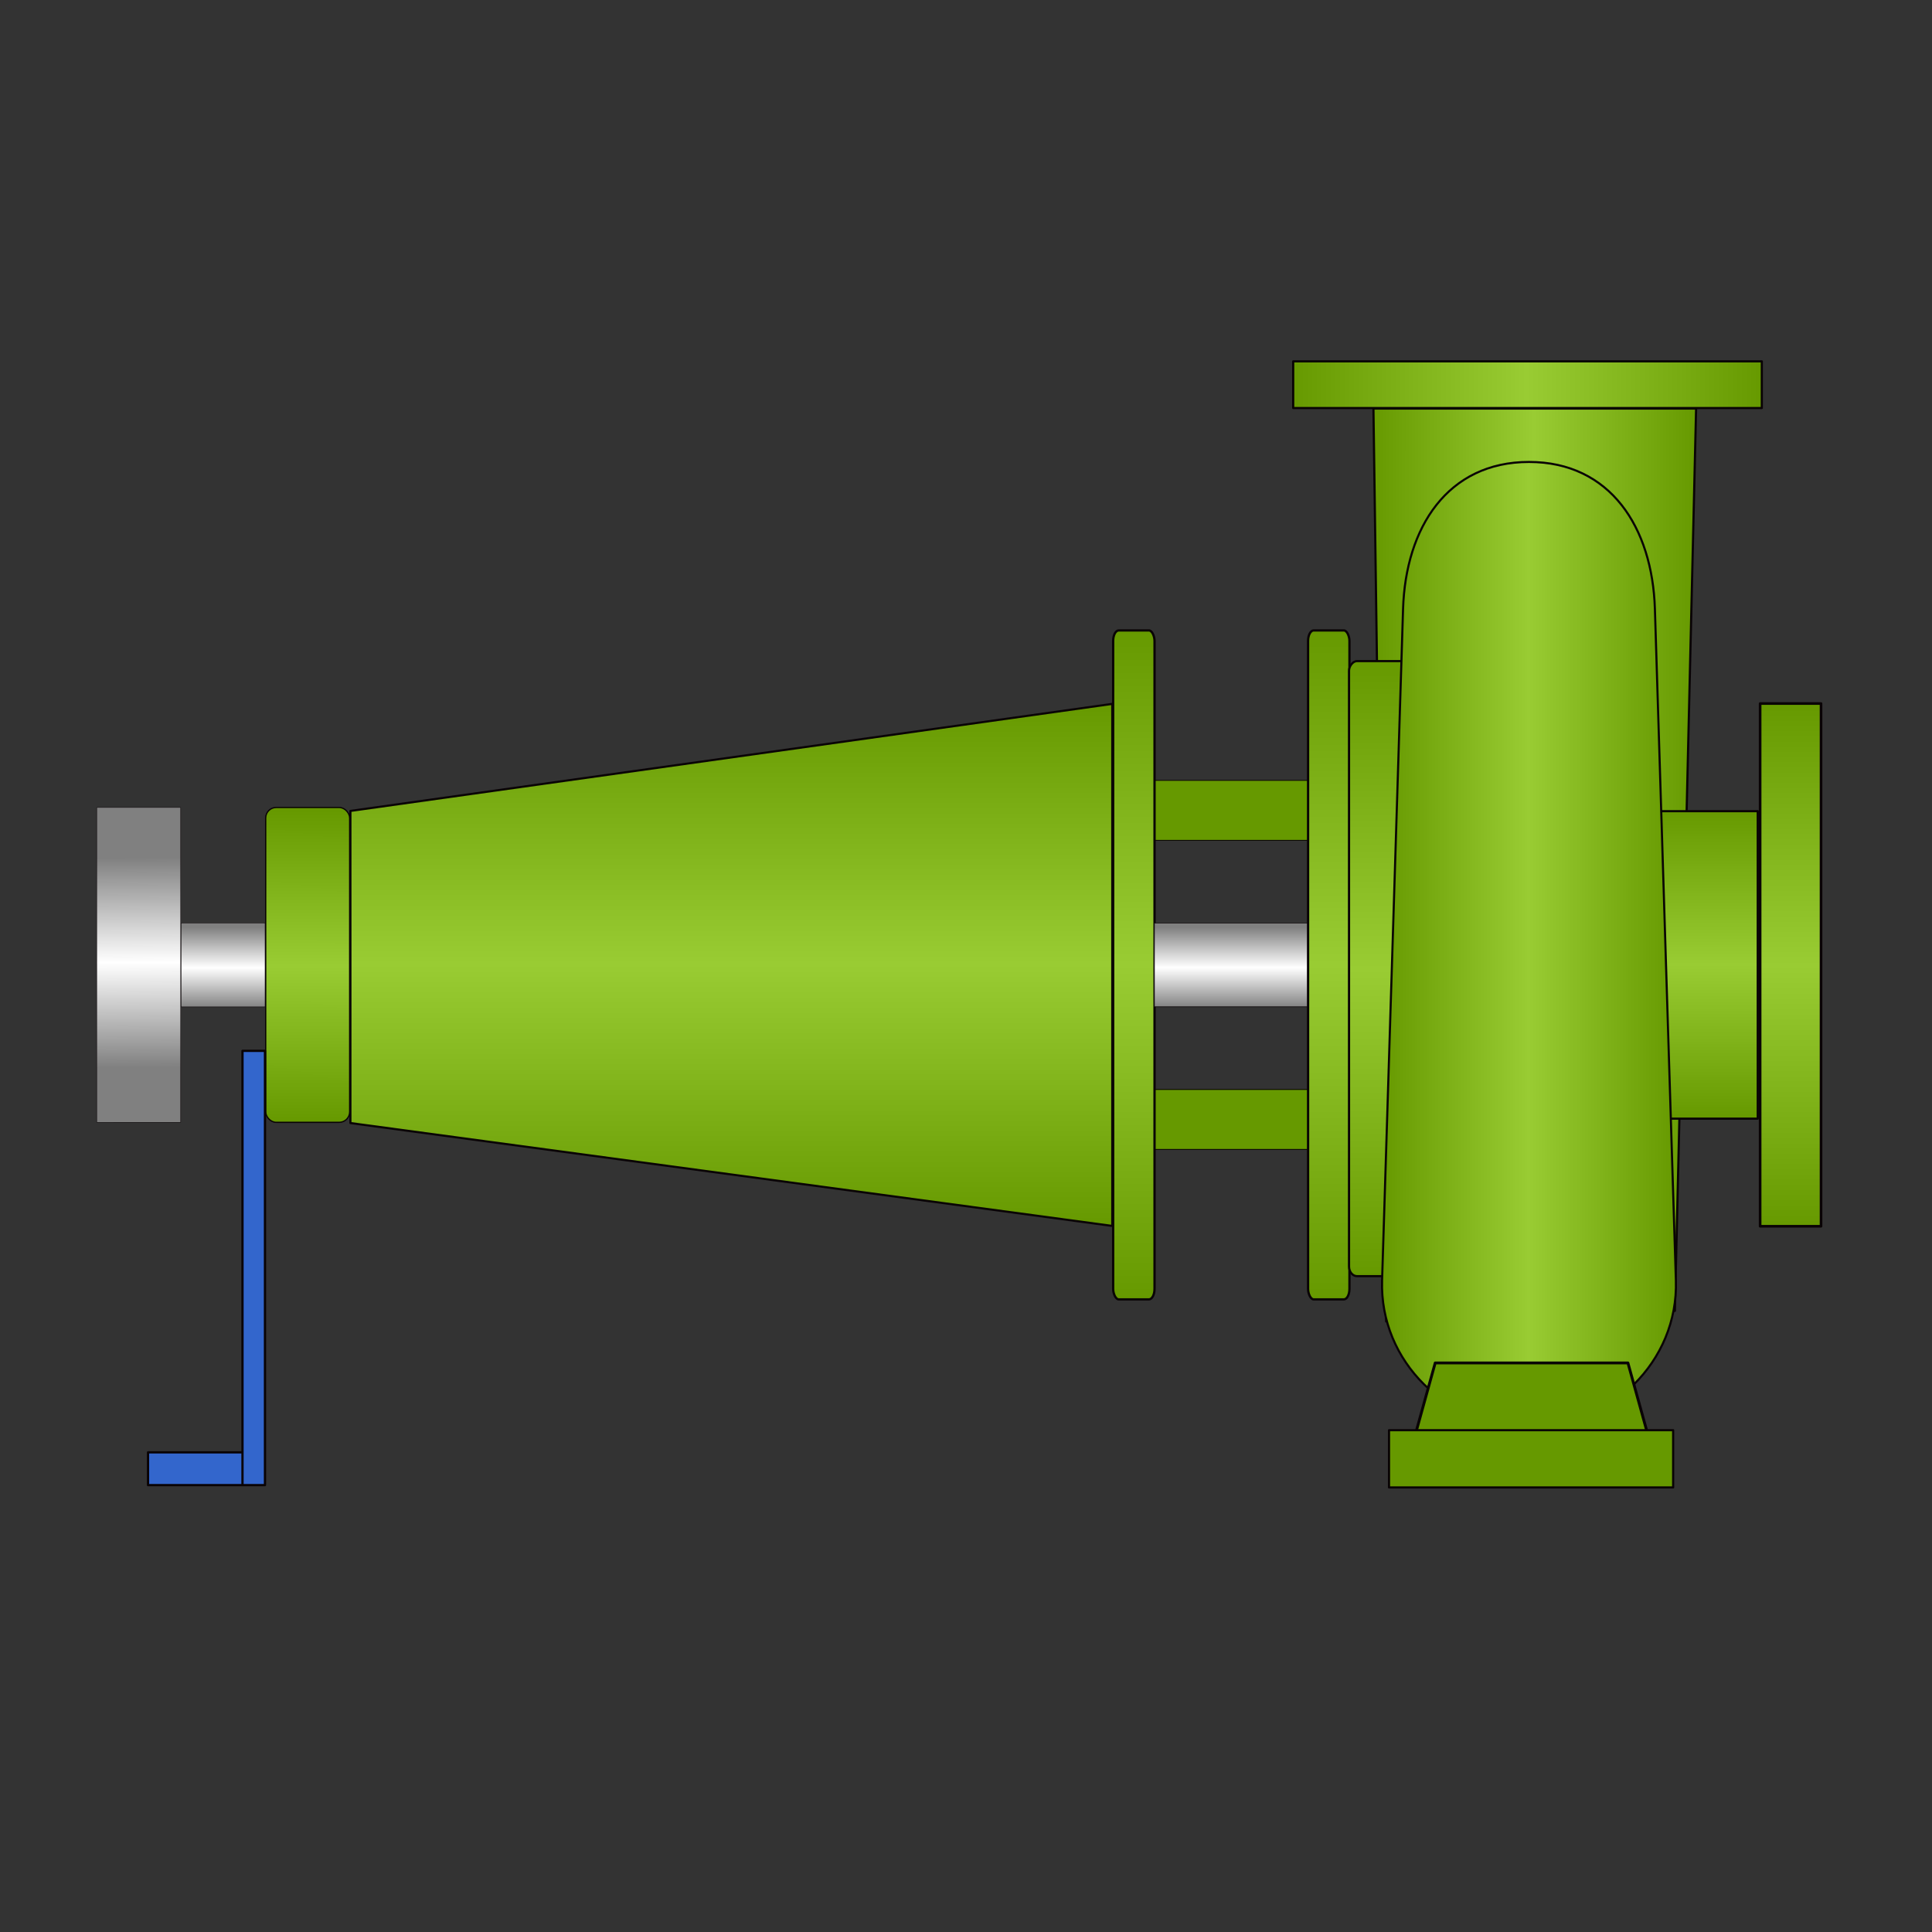
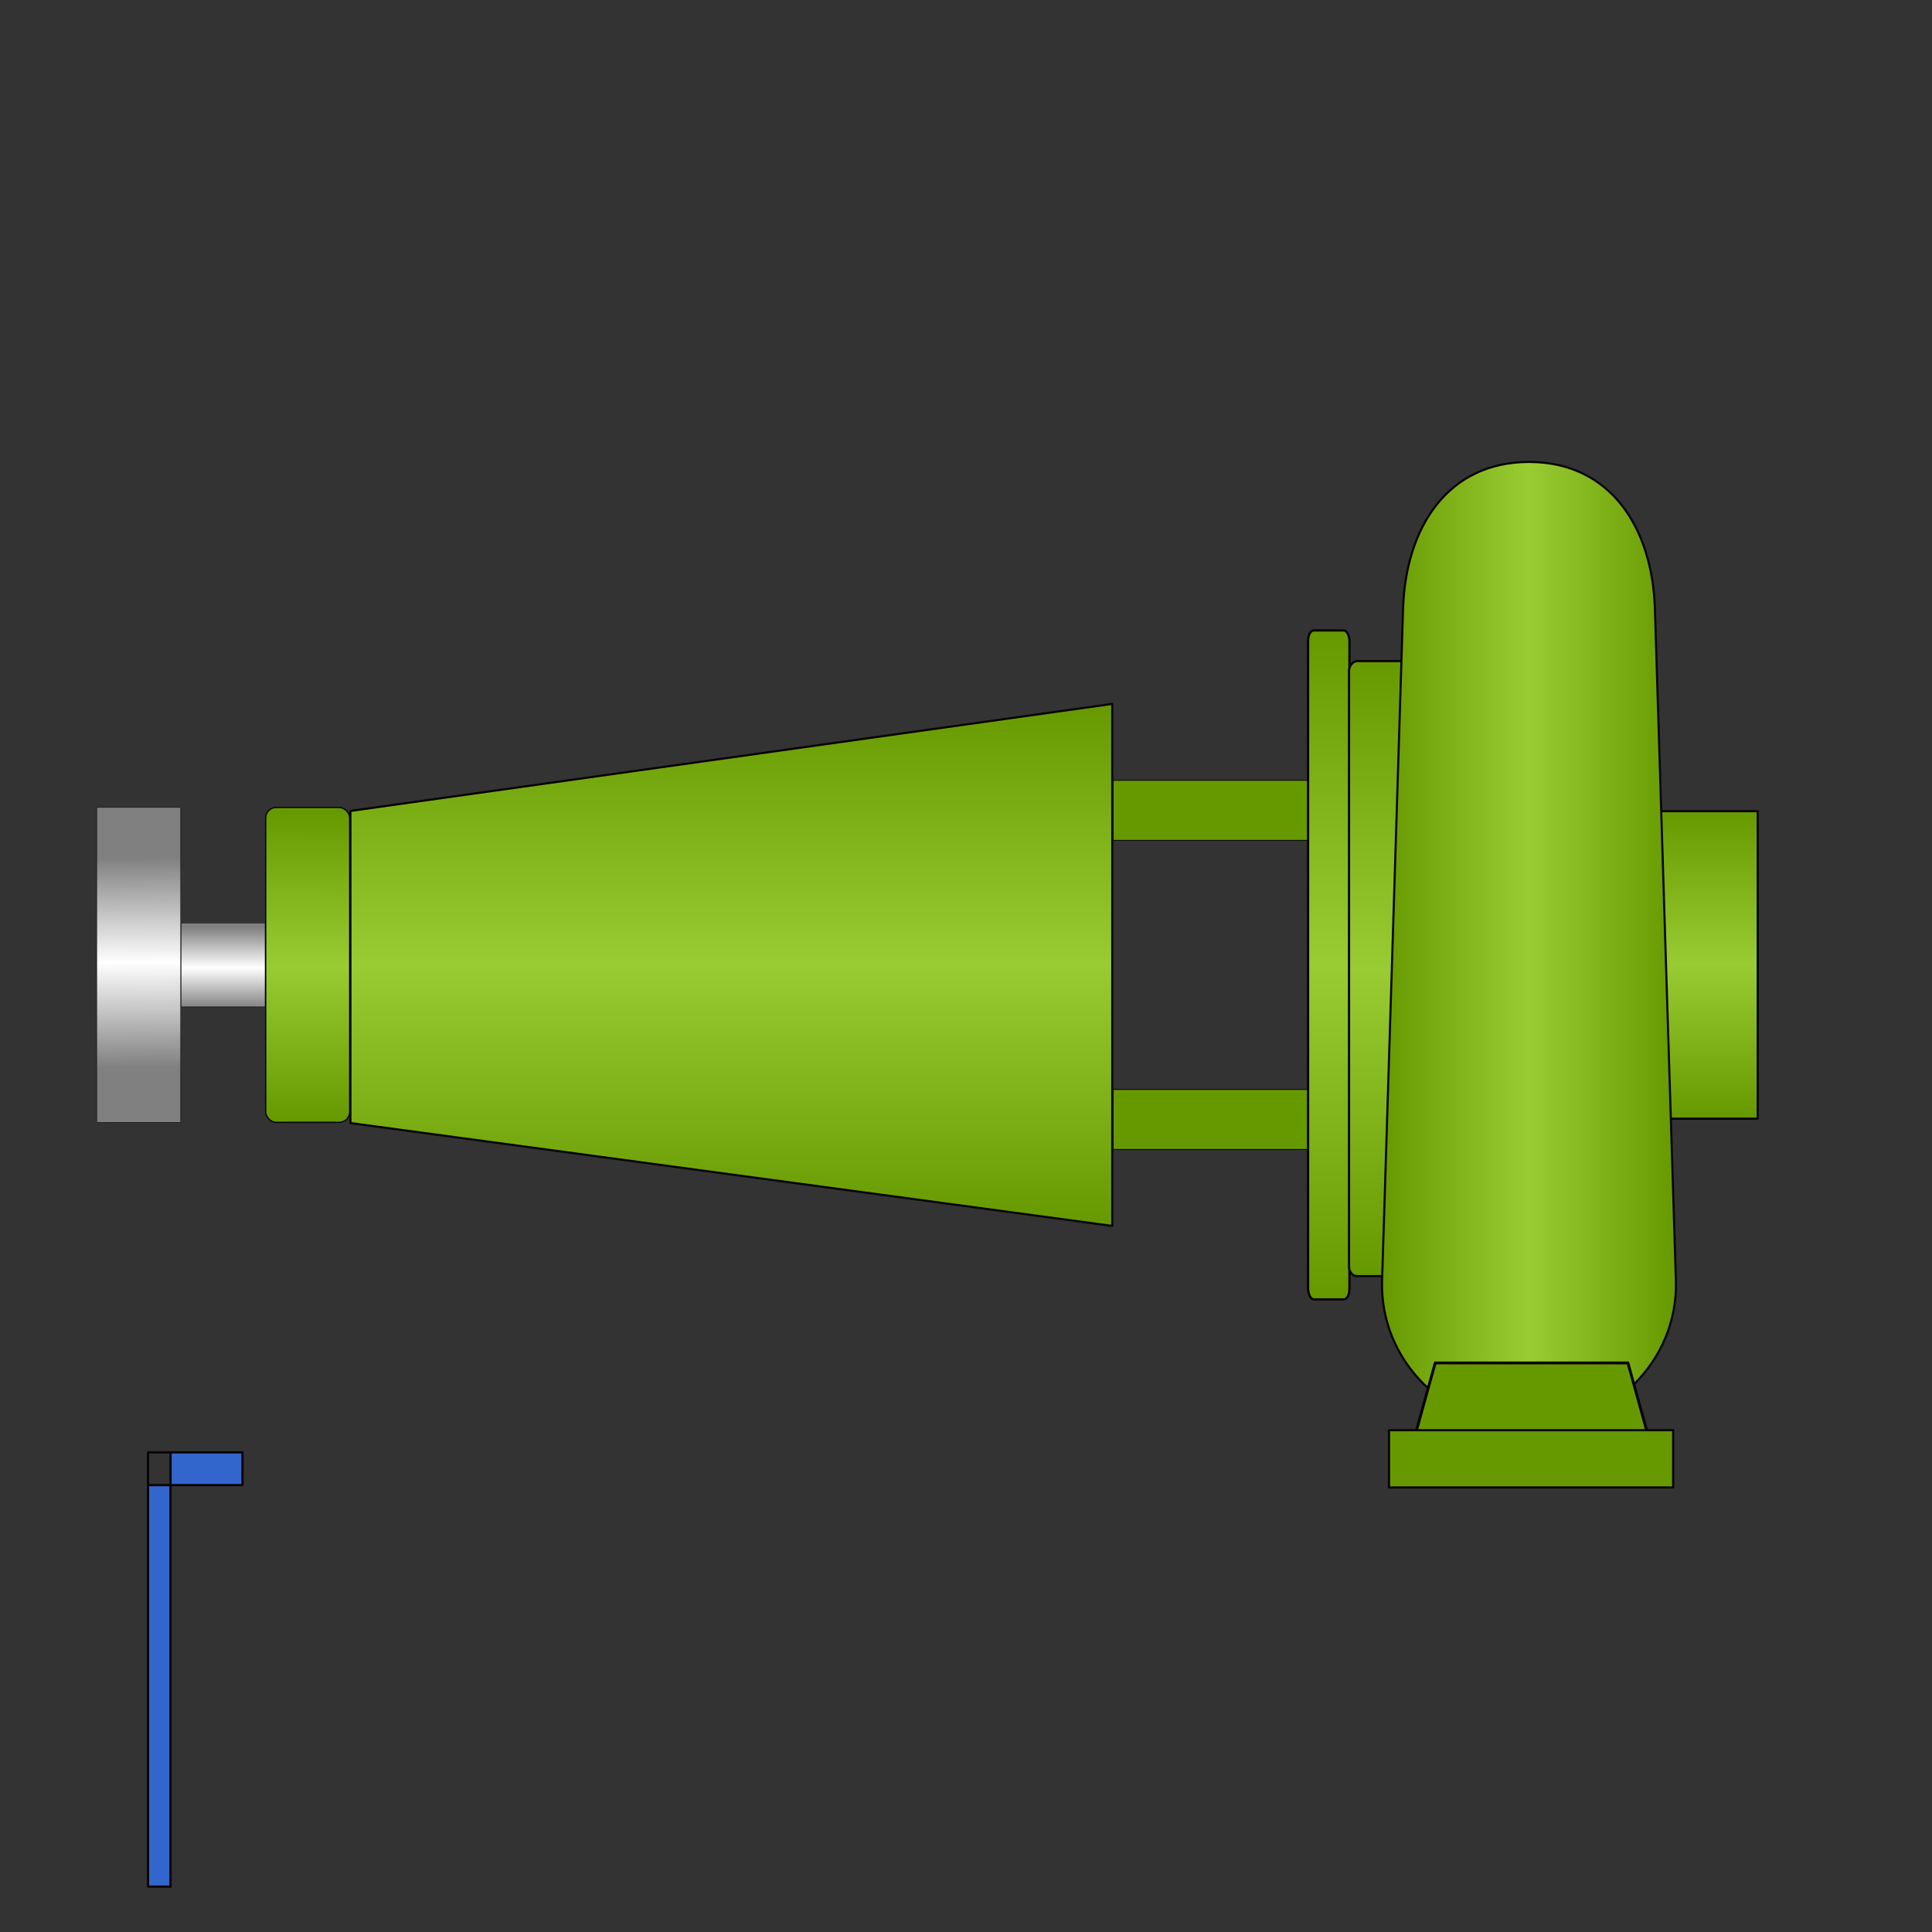
<svg xmlns="http://www.w3.org/2000/svg" xmlns:xlink="http://www.w3.org/1999/xlink" width="800" height="800" viewBox="0 0 800 800">
  <rect x="0" y="0" width="800" height="800" fill="#333333" stroke="none" />
  <defs>
    <linearGradient xlink:href="#a" id="i" x1="851.083" y1="360.66" x2="851.083" y2="679.34" gradientUnits="userSpaceOnUse" gradientTransform="matrix(.869 0 0 .869 -180.97 -52.43)" />
    <linearGradient xlink:href="#a" id="o" gradientUnits="userSpaceOnUse" x1="823.767" y1="243.594" x2="1048.045" y2="243.594" gradientTransform="matrix(.97 0 0 1.135 -507.892 -1017.818)" />
    <linearGradient xlink:href="#a" id="n" x1="823.767" y1="243.594" x2="1048.045" y2="243.594" gradientUnits="userSpaceOnUse" gradientTransform="matrix(.869 0 0 .869 -180.97 -52.43)" />
    <linearGradient xlink:href="#a" id="l" x1="946.77" y1="373.466" x2="946.77" y2="666.534" gradientUnits="userSpaceOnUse" />
    <linearGradient xlink:href="#a" id="m" x1="934.053" y1="531.429" x2="1074.519" y2="531.429" gradientUnits="userSpaceOnUse" />
    <linearGradient xlink:href="#a" id="k" x1="1053.589" y1="442.594" x2="1053.589" y2="589.066" gradientUnits="userSpaceOnUse" gradientTransform="matrix(.869 0 0 .869 -187.923 -48.805)" />
    <linearGradient xlink:href="#a" id="j" x1="861.994" y1="472.401" x2="1016.743" y2="472.401" gradientUnits="userSpaceOnUse" gradientTransform="matrix(.869 0 0 .869 -180.97 -52.43)" />
    <linearGradient id="a">
      <stop offset="0" stop-color="#690" />
      <stop offset=".499" stop-color="#9c3" />
      <stop offset="1" stop-color="#690" />
    </linearGradient>
    <linearGradient xlink:href="#b" id="h" gradientUnits="userSpaceOnUse" gradientTransform="matrix(1.737 0 0 .867 -1056.356 193.85)" x1="907.857" y1="219.286" x2="907.857" y2="257.857" />
    <linearGradient id="b">
      <stop offset="0" stop-color="gray" />
      <stop offset=".499" stop-color="#fff" />
      <stop offset="1" stop-color="gray" />
    </linearGradient>
    <linearGradient xlink:href="#a" id="g" x1="758.226" y1="360.66" x2="758.226" y2="679.34" gradientUnits="userSpaceOnUse" gradientTransform="matrix(.869 0 0 .869 -180.97 -52.43)" />
    <linearGradient xlink:href="#a" id="f" x1="738.086" y1="395.654" x2="738.086" y2="644.347" gradientUnits="userSpaceOnUse" gradientTransform="matrix(.869 0 0 .869 -180.97 -52.43)" />
    <linearGradient xlink:href="#a" id="e" x1="375.142" y1="446.646" x2="374.786" y2="595" gradientUnits="userSpaceOnUse" gradientTransform="matrix(.869 0 0 .869 -180.97 -52.43)" />
    <linearGradient xlink:href="#b" id="d" gradientUnits="userSpaceOnUse" gradientTransform="matrix(.869 0 0 .869 -692.993 193.426)" x1="907.857" y1="219.286" x2="907.857" y2="257.857" />
    <linearGradient gradientTransform="matrix(.869 0 0 .869 -1190.465 193.426)" xlink:href="#b" id="c" x1="1433.292" y1="186.13" x2="1433.797" y2="286.135" gradientUnits="userSpaceOnUse" />
  </defs>
  <g fill-rule="evenodd" stroke="#090305" stroke-linecap="round" stroke-linejoin="round">
    <path fill="url(#c)" stroke-width=".174" d="M40.052 334.358h34.767v130.378H40.052z" />
    <path fill="url(#d)" stroke-width=".174" d="M74.993 382.163h34.767v34.767H74.993z" />
    <rect width="34.767" height="130.378" x="110.021" y="334.358" rx="4.346" ry="4.346" fill="url(#e)" stroke-width=".522" />
    <path d="M145.099 335.789l315.465-44.322v216.16L145.099 465.03z" fill="url(#f)" stroke-width=".88" />
    <path fill="#690" stroke-width=".348" d="M460.938 451.124h83.193v24.834h-83.193zM460.938 323.135h83.193v24.834h-83.193z" />
-     <rect width="17.13" height="276.992" x="460.938" y="261.051" rx="2.306" ry="4.347" fill="url(#g)" stroke-width=".948" />
-     <path fill="url(#h)" stroke-width=".245" d="M478.035 382.199h69.463v34.696h-69.463z" />
    <rect ry="4.347" rx="2.306" y="261.051" x="541.648" height="276.992" width="17.13" fill="url(#i)" stroke-width=".948" />
-     <path d="M568.712 169.166H702.32l-8.79 373.627-119.549 4.39z" fill="url(#j)" stroke-width=".899" />
    <path fill="url(#k)" stroke-width=".899" d="M681.306 335.891h46.534v127.311h-46.534z" />
    <g transform="matrix(.869 0 0 -.869 -239.606 852.968)">
      <rect ry="4.6" rx="3.8" y="373.466" x="918.545" height="293.068" width="28.225" fill="url(#l)" stroke-width="1.034" />
      <path d="M1004.286 301.429c38.78 0 71.21 31.238 70 70l-10 320c-1.211 38.76-21.22 70-60 70s-58.789-31.24-60-70l-10-320c-1.212-38.762 31.22-70 70-70z" fill="url(#m)" />
    </g>
-     <path fill="url(#n)" stroke-width=".899" d="M535.486 149.64h194.04v19.316h-194.04z" />
-     <path transform="rotate(90)" fill="url(#o)" stroke-width="1.085" d="M291.32-754.046h216.453v25.214H291.32z" />
    <g fill="#690">
      <path d="M594.287 564.356h79.804l8.691 31.337h-97.187z" stroke-width="1.17" />
      <path stroke-width=".899" d="M575.164 592.216h117.653v23.706H575.164z" />
    </g>
-     <path d="M61.295 601.39h39.114v13.572H61.295zm39.114-166.253h9.312v179.825h-9.312z" fill="#36c" stroke-width=".94" />
+     <path d="M61.295 601.39h39.114v13.572H61.295zh9.312v179.825h-9.312z" fill="#36c" stroke-width=".94" />
  </g>
</svg>